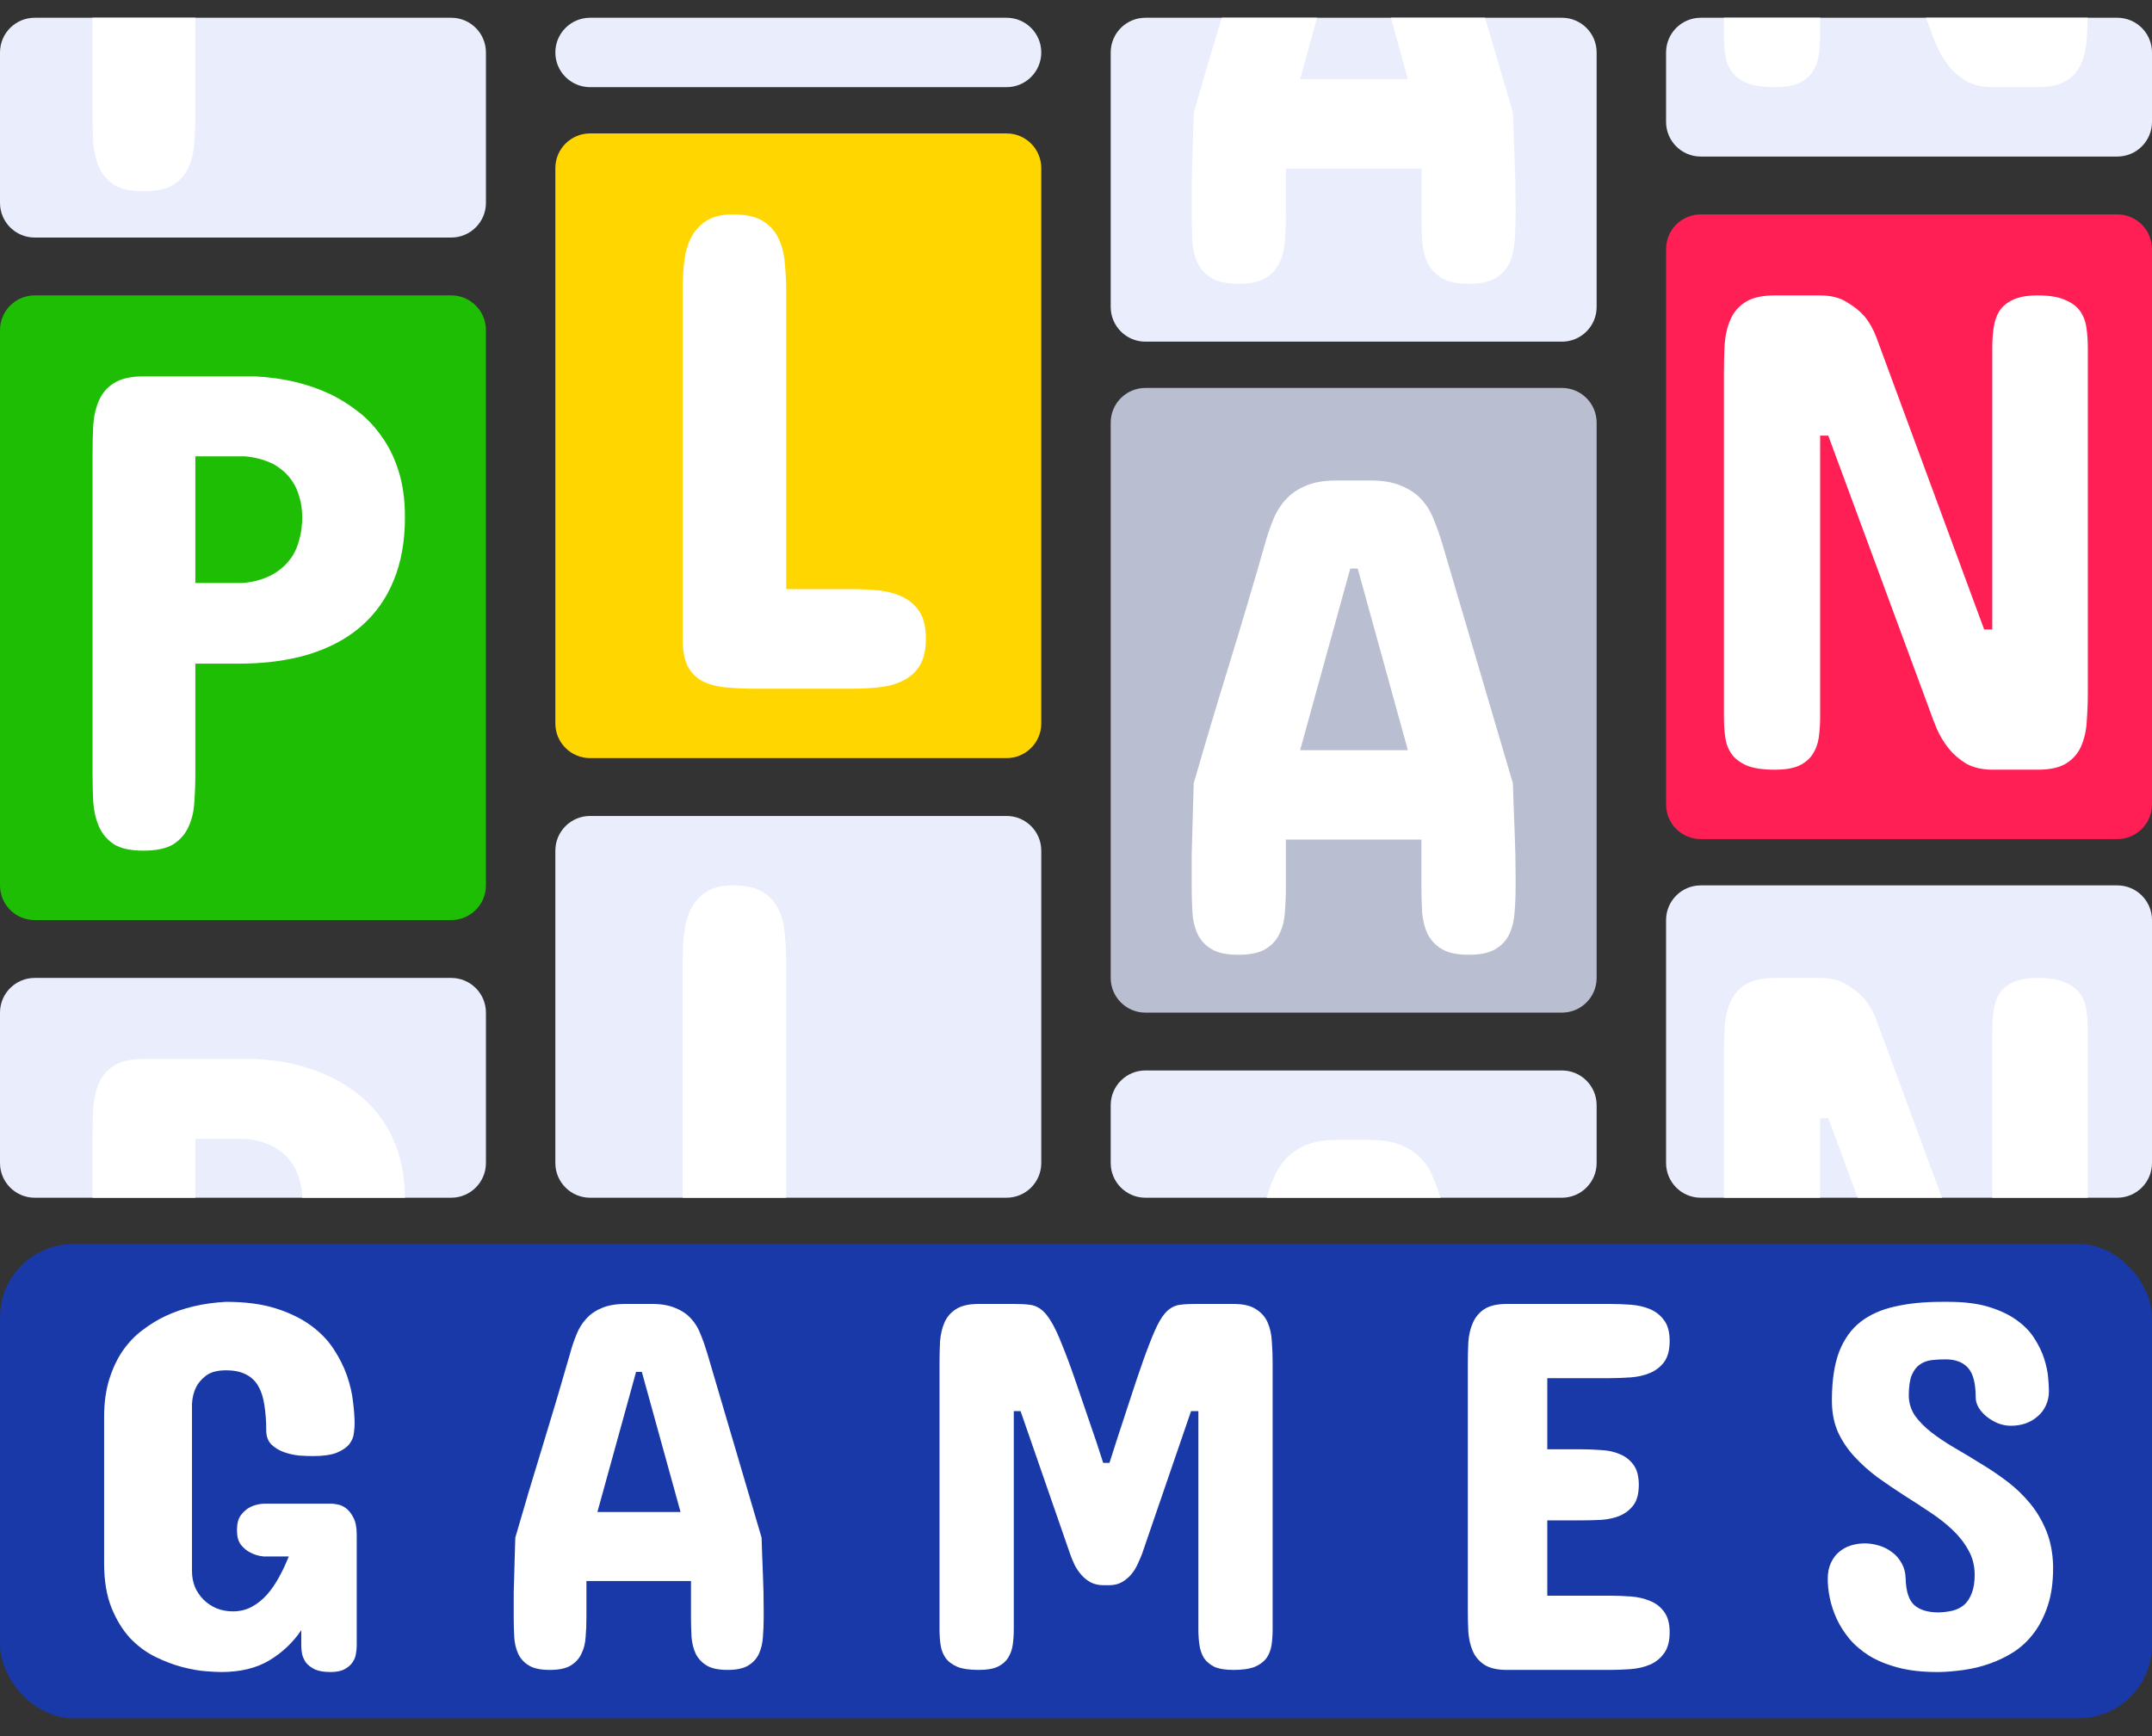
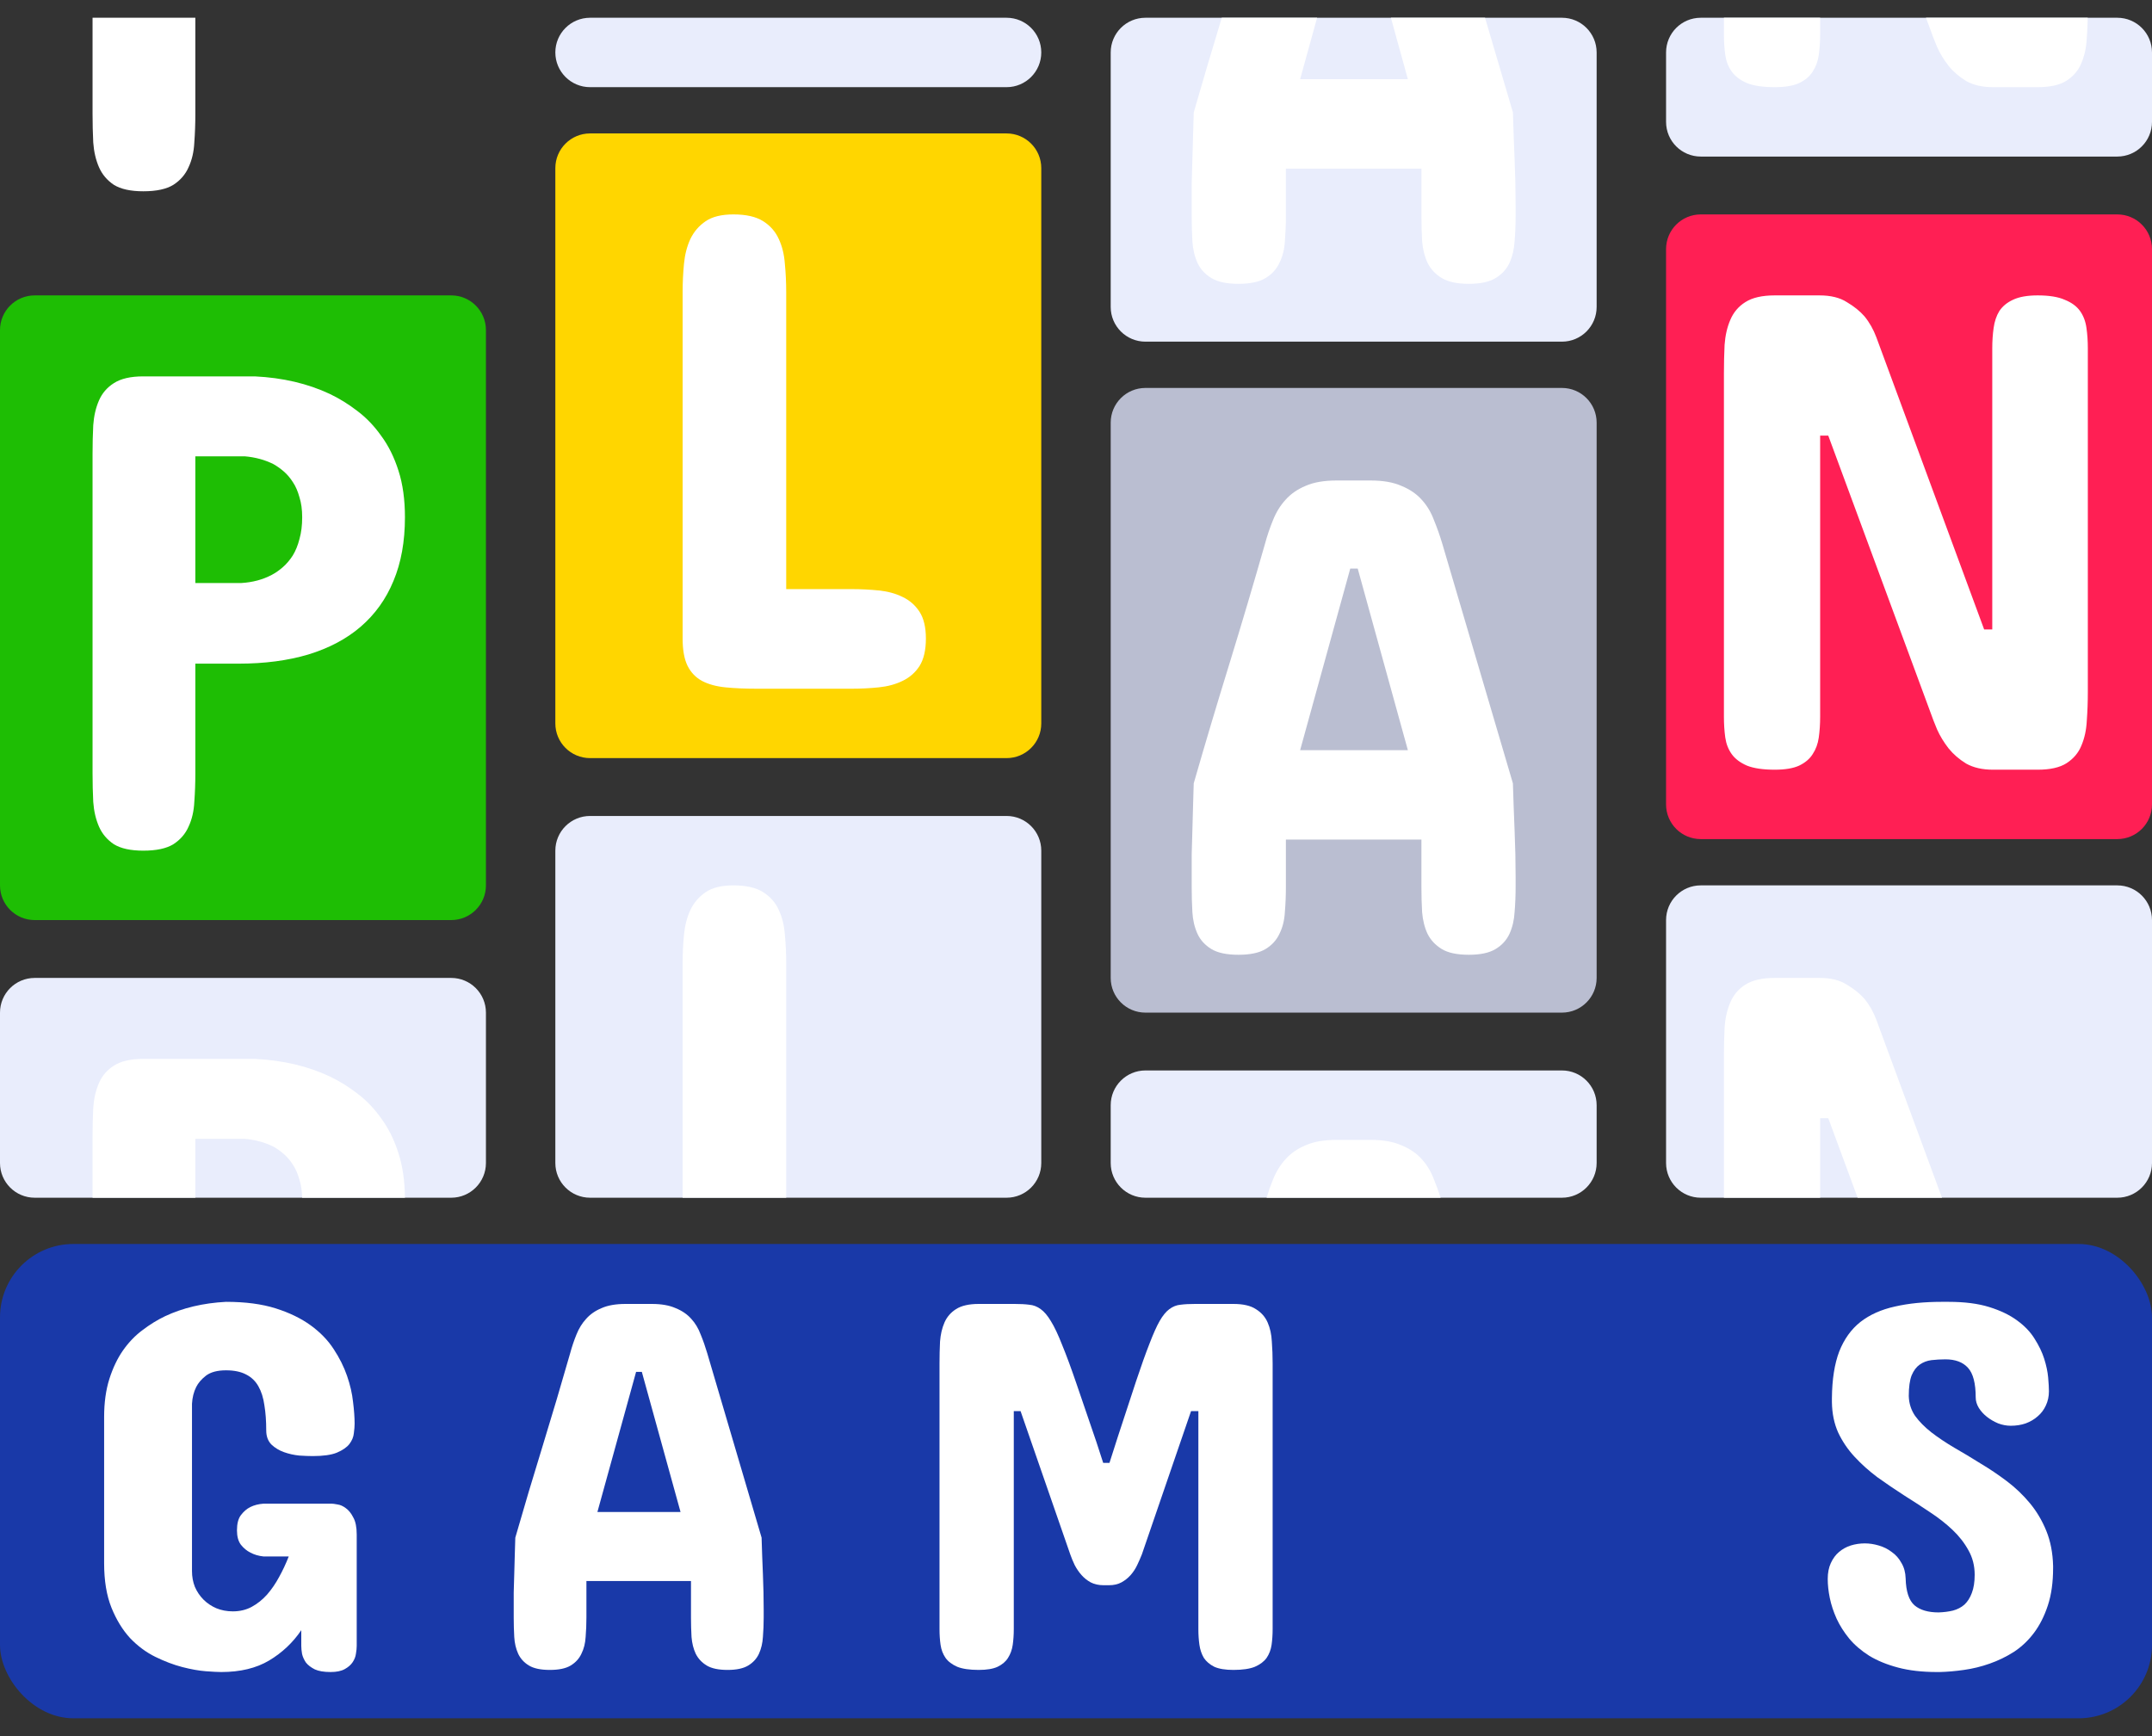
<svg xmlns="http://www.w3.org/2000/svg" width="88" height="71" viewBox="0 0 88 71" fill="none">
  <rect x="0" y="0" width="88" height="71" fill="#333333" stroke="none" />
  <path d="M0 13.5C0 12.716 0.635 12.081 1.419 12.081H18.452C19.235 12.081 19.871 12.716 19.871 13.5V36.21C19.871 36.994 19.235 37.629 18.452 37.629H1.419C0.635 37.629 0 36.994 0 36.21V13.5Z" fill="#1EBE04" />
  <path d="M22.709 6.876C22.709 6.093 23.345 5.457 24.129 5.457H41.161C41.945 5.457 42.58 6.093 42.58 6.876V29.586C42.58 30.37 41.945 31.005 41.161 31.005H24.129C23.345 31.005 22.709 30.37 22.709 29.586V6.876Z" fill="#FFD600" />
  <path d="M45.419 17.285C45.419 16.501 46.055 15.866 46.839 15.866H63.871C64.655 15.866 65.29 16.501 65.29 17.285V39.995C65.29 40.779 64.655 41.414 63.871 41.414H46.839C46.055 41.414 45.419 40.779 45.419 39.995V17.285Z" fill="#BABED1" />
  <path d="M68.129 10.188C68.129 9.404 68.764 8.769 69.548 8.769H86.581C87.364 8.769 88 9.404 88 10.188V32.898C88 33.682 87.364 34.317 86.581 34.317H69.548C68.764 34.317 68.129 33.682 68.129 32.898V10.188Z" fill="#FF1F54" />
-   <path d="M0 2.145C0 1.361 0.635 0.726 1.419 0.726H18.452C19.235 0.726 19.871 1.361 19.871 2.145V8.296C19.871 9.08 19.235 9.715 18.452 9.715H1.419C0.635 9.715 0 9.08 0 8.296V2.145Z" fill="#E9EDFC" />
  <path d="M22.709 2.145C22.709 1.361 23.345 0.726 24.129 0.726H41.161C41.945 0.726 42.58 1.361 42.58 2.145C42.58 2.929 41.945 3.565 41.161 3.565H24.129C23.345 3.565 22.709 2.929 22.709 2.145Z" fill="#E9EDFC" />
  <path d="M45.419 2.145C45.419 1.361 46.055 0.726 46.839 0.726H63.871C64.655 0.726 65.29 1.361 65.29 2.145V12.554C65.29 13.338 64.655 13.973 63.871 13.973H46.839C46.055 13.973 45.419 13.338 45.419 12.554V2.145Z" fill="#E9EDFC" />
  <path d="M68.129 2.145C68.129 1.361 68.764 0.726 69.548 0.726H86.581C87.364 0.726 88 1.361 88 2.145V4.984C88 5.768 87.364 6.403 86.581 6.403H69.548C68.764 6.403 68.129 5.768 68.129 4.984V2.145Z" fill="#E9EDFC" />
  <path d="M0 41.414C0 40.63 0.635 39.995 1.419 39.995H18.452C19.235 39.995 19.871 40.63 19.871 41.414V47.565C19.871 48.348 19.235 48.984 18.452 48.984H1.419C0.635 48.984 0 48.348 0 47.565V41.414Z" fill="#E9EDFC" />
  <path d="M22.709 34.79C22.709 34.006 23.345 33.371 24.129 33.371H41.161C41.945 33.371 42.58 34.006 42.58 34.79V47.565C42.58 48.348 41.945 48.984 41.161 48.984H24.129C23.345 48.984 22.709 48.348 22.709 47.565V34.79Z" fill="#E9EDFC" />
  <path d="M45.419 45.199C45.419 44.415 46.055 43.779 46.839 43.779H63.871C64.655 43.779 65.29 44.415 65.29 45.199V47.565C65.29 48.348 64.655 48.984 63.871 48.984H46.839C46.055 48.984 45.419 48.348 45.419 47.565V45.199Z" fill="#E9EDFC" />
  <path d="M68.129 37.629C68.129 36.845 68.764 36.21 69.548 36.21H86.581C87.364 36.21 88 36.845 88 37.629V47.565C88 48.348 87.364 48.984 86.581 48.984H69.548C68.764 48.984 68.129 48.348 68.129 47.565V37.629Z" fill="#E9EDFC" />
  <path d="M27.914 11.956C27.914 11.558 27.932 11.17 27.969 10.792C28.005 10.413 28.092 10.076 28.228 9.78C28.374 9.475 28.584 9.231 28.857 9.046C29.13 8.861 29.508 8.769 29.991 8.769C30.51 8.769 30.916 8.861 31.207 9.046C31.499 9.231 31.713 9.475 31.849 9.78C31.986 10.076 32.068 10.413 32.095 10.792C32.132 11.17 32.15 11.558 32.15 11.956V24.093H34.828C35.202 24.093 35.571 24.112 35.935 24.148C36.299 24.186 36.623 24.273 36.905 24.412C37.197 24.55 37.429 24.754 37.602 25.021C37.775 25.289 37.862 25.654 37.862 26.116C37.862 26.587 37.775 26.961 37.602 27.238C37.429 27.506 37.197 27.709 36.905 27.848C36.623 27.986 36.299 28.074 35.935 28.111C35.571 28.148 35.202 28.167 34.828 28.167H30.948C30.465 28.167 30.037 28.148 29.663 28.111C29.29 28.074 28.971 27.986 28.707 27.848C28.451 27.709 28.256 27.506 28.119 27.238C27.982 26.961 27.914 26.587 27.914 26.116V11.956Z" fill="white" />
  <path d="M7.988 27.142V31.631C7.988 32.028 7.974 32.416 7.946 32.795C7.928 33.174 7.85 33.511 7.711 33.807C7.582 34.102 7.375 34.342 7.089 34.527C6.804 34.703 6.393 34.79 5.859 34.79C5.343 34.79 4.942 34.703 4.656 34.527C4.38 34.342 4.177 34.102 4.048 33.807C3.919 33.511 3.84 33.174 3.813 32.795C3.794 32.416 3.785 32.028 3.785 31.631V18.552C3.785 18.154 3.794 17.766 3.813 17.388C3.84 17.009 3.919 16.672 4.048 16.376C4.177 16.081 4.38 15.845 4.656 15.67C4.942 15.485 5.343 15.393 5.859 15.393H10.421C11.564 15.448 12.587 15.688 13.49 16.113C13.877 16.298 14.251 16.529 14.61 16.806C14.979 17.083 15.306 17.425 15.592 17.831C15.886 18.228 16.122 18.704 16.297 19.258C16.472 19.803 16.559 20.436 16.559 21.156C16.559 22.145 16.403 23.013 16.089 23.761C15.785 24.5 15.338 25.124 14.748 25.632C14.168 26.131 13.453 26.509 12.605 26.768C11.767 27.017 10.817 27.142 9.758 27.142H7.988ZM9.868 23.844C10.329 23.817 10.744 23.706 11.112 23.512C11.269 23.429 11.421 23.323 11.569 23.193C11.716 23.064 11.85 22.907 11.97 22.722C12.089 22.528 12.181 22.302 12.246 22.043C12.32 21.785 12.357 21.489 12.357 21.156C12.357 20.842 12.32 20.57 12.246 20.339C12.181 20.099 12.094 19.895 11.983 19.729C11.873 19.554 11.748 19.406 11.61 19.286C11.472 19.166 11.329 19.064 11.181 18.981C10.831 18.806 10.44 18.699 10.006 18.662H7.988V23.844H9.868Z" fill="white" />
  <path d="M53.165 30.68H57.571L55.52 23.253H55.215L53.165 30.68ZM61.866 32.037C61.885 32.666 61.908 33.307 61.935 33.963C61.963 34.619 61.977 35.252 61.977 35.862V36.277C61.977 36.628 61.963 36.97 61.935 37.303C61.917 37.626 61.848 37.921 61.727 38.189C61.607 38.448 61.418 38.656 61.159 38.813C60.901 38.97 60.536 39.048 60.065 39.048C59.584 39.048 59.215 38.97 58.956 38.813C58.698 38.656 58.504 38.448 58.374 38.189C58.254 37.931 58.181 37.635 58.153 37.303C58.134 36.97 58.125 36.628 58.125 36.277V34.337H52.583V36.277C52.583 36.628 52.569 36.97 52.541 37.303C52.523 37.635 52.449 37.931 52.32 38.189C52.2 38.448 52.01 38.656 51.752 38.813C51.493 38.97 51.123 39.048 50.643 39.048C50.163 39.048 49.793 38.97 49.535 38.813C49.276 38.656 49.087 38.448 48.967 38.189C48.846 37.921 48.777 37.626 48.759 37.303C48.74 36.97 48.731 36.628 48.731 36.277V35.862C48.731 35.575 48.731 35.27 48.731 34.947C48.74 34.624 48.749 34.296 48.759 33.963C48.768 33.631 48.777 33.303 48.786 32.98C48.796 32.647 48.805 32.333 48.814 32.037C49.276 30.43 49.761 28.805 50.269 27.16C50.777 25.507 51.262 23.872 51.724 22.255C51.816 21.914 51.927 21.586 52.056 21.272C52.186 20.948 52.356 20.671 52.569 20.44C52.781 20.2 53.054 20.011 53.386 19.872C53.719 19.724 54.144 19.651 54.661 19.651H56.047C56.555 19.651 56.975 19.724 57.308 19.872C57.649 20.011 57.926 20.2 58.139 20.44C58.351 20.671 58.518 20.948 58.638 21.272C58.767 21.586 58.883 21.914 58.984 22.255L61.866 32.037Z" fill="white" />
  <path d="M81.136 25.742H81.468V14.242C81.468 13.947 81.487 13.669 81.524 13.411C81.561 13.143 81.639 12.912 81.759 12.718C81.889 12.524 82.073 12.372 82.314 12.261C82.563 12.141 82.9 12.081 83.325 12.081C83.796 12.081 84.165 12.141 84.433 12.261C84.71 12.372 84.918 12.524 85.057 12.718C85.195 12.912 85.283 13.143 85.32 13.411C85.357 13.669 85.376 13.947 85.376 14.242V28.292C85.376 28.698 85.362 29.091 85.334 29.47C85.316 29.848 85.242 30.19 85.112 30.495C84.992 30.79 84.789 31.03 84.503 31.215C84.225 31.391 83.833 31.479 83.325 31.479H81.496C81.062 31.479 80.697 31.395 80.401 31.229C80.115 31.054 79.875 30.846 79.681 30.606C79.487 30.356 79.33 30.098 79.21 29.83C79.099 29.562 79.011 29.335 78.947 29.151L74.762 17.817H74.43V29.317C74.43 29.613 74.411 29.894 74.374 30.162C74.337 30.421 74.254 30.647 74.125 30.841C74.005 31.035 73.82 31.192 73.571 31.312C73.33 31.423 72.998 31.479 72.573 31.479C72.093 31.479 71.714 31.423 71.437 31.312C71.16 31.192 70.952 31.035 70.813 30.841C70.675 30.647 70.587 30.421 70.55 30.162C70.513 29.894 70.495 29.613 70.495 29.317V15.268C70.495 14.87 70.504 14.482 70.522 14.104C70.55 13.716 70.629 13.374 70.758 13.078C70.887 12.774 71.09 12.533 71.368 12.358C71.654 12.173 72.056 12.081 72.573 12.081H74.402C74.864 12.081 75.238 12.173 75.524 12.358C75.82 12.533 76.06 12.727 76.245 12.94C76.448 13.189 76.61 13.476 76.73 13.799L81.136 25.742Z" fill="white" />
  <rect y="50.876" width="88" height="19.398" rx="3" fill="#1939A8" />
  <path d="M78.054 57.091C78.061 57.39 78.147 57.661 78.311 57.904C78.482 58.139 78.703 58.363 78.974 58.577C79.252 58.791 79.565 59.001 79.915 59.208C80.264 59.408 80.62 59.621 80.984 59.85C81.355 60.071 81.715 60.313 82.064 60.577C82.413 60.84 82.727 61.14 83.005 61.475C83.283 61.81 83.507 62.188 83.678 62.608C83.849 63.029 83.942 63.506 83.956 64.041V64.126C83.956 64.711 83.885 65.221 83.742 65.655C83.6 66.09 83.411 66.464 83.176 66.778C82.941 67.092 82.666 67.352 82.352 67.558C82.039 67.758 81.707 67.918 81.358 68.04C81.016 68.161 80.667 68.246 80.31 68.296C79.961 68.346 79.629 68.375 79.316 68.382H79.209C78.603 68.382 78.072 68.321 77.616 68.2C77.16 68.079 76.768 67.918 76.44 67.719C76.112 67.512 75.838 67.277 75.617 67.013C75.403 66.749 75.232 66.479 75.103 66.201C74.975 65.915 74.882 65.634 74.825 65.356C74.768 65.078 74.74 64.818 74.74 64.575C74.74 64.326 74.782 64.109 74.868 63.923C74.954 63.738 75.064 63.588 75.2 63.474C75.342 63.353 75.502 63.264 75.681 63.207C75.866 63.15 76.058 63.121 76.258 63.121C76.443 63.121 76.632 63.15 76.825 63.207C77.024 63.264 77.203 63.353 77.359 63.474C77.523 63.588 77.655 63.738 77.755 63.923C77.862 64.101 77.919 64.312 77.926 64.554C77.94 65.089 78.061 65.456 78.29 65.655C78.518 65.848 78.846 65.944 79.273 65.944C79.487 65.937 79.683 65.912 79.861 65.869C80.046 65.819 80.203 65.737 80.332 65.623C80.46 65.502 80.56 65.345 80.631 65.153C80.709 64.953 80.749 64.704 80.749 64.404C80.749 64.034 80.663 63.699 80.492 63.399C80.328 63.1 80.111 62.822 79.84 62.565C79.569 62.309 79.259 62.066 78.91 61.838C78.56 61.603 78.204 61.371 77.84 61.143C77.477 60.908 77.121 60.666 76.771 60.416C76.429 60.16 76.119 59.882 75.841 59.582C75.563 59.283 75.338 58.951 75.167 58.588C75.004 58.224 74.918 57.811 74.911 57.348V57.177C74.918 56.414 75.018 55.779 75.21 55.273C75.41 54.767 75.698 54.365 76.076 54.065C76.461 53.766 76.932 53.556 77.488 53.434C78.044 53.306 78.681 53.242 79.401 53.242H79.679C80.335 53.242 80.891 53.313 81.347 53.456C81.804 53.598 82.181 53.78 82.481 54.001C82.787 54.222 83.026 54.471 83.197 54.749C83.375 55.028 83.507 55.302 83.593 55.573C83.678 55.844 83.732 56.097 83.753 56.332C83.774 56.567 83.785 56.756 83.785 56.899C83.785 57.112 83.742 57.308 83.657 57.487C83.578 57.658 83.468 57.804 83.325 57.925C83.19 58.046 83.026 58.142 82.834 58.214C82.648 58.278 82.445 58.31 82.224 58.31C82.053 58.31 81.882 58.278 81.711 58.214C81.54 58.142 81.387 58.053 81.251 57.946C81.116 57.84 81.005 57.718 80.92 57.583C80.834 57.44 80.791 57.298 80.791 57.155C80.791 56.571 80.684 56.164 80.471 55.936C80.264 55.708 79.957 55.594 79.551 55.594C79.359 55.594 79.17 55.605 78.984 55.626C78.806 55.648 78.646 55.708 78.503 55.808C78.368 55.901 78.257 56.047 78.172 56.246C78.094 56.446 78.054 56.727 78.054 57.091Z" fill="white" />
-   <path d="M65.817 53.328C66.102 53.328 66.391 53.338 66.683 53.36C66.975 53.381 67.239 53.442 67.474 53.541C67.71 53.641 67.902 53.794 68.052 54.001C68.201 54.201 68.276 54.482 68.276 54.846C68.276 55.209 68.201 55.494 68.052 55.701C67.902 55.901 67.71 56.05 67.474 56.15C67.239 56.25 66.975 56.311 66.683 56.332C66.391 56.353 66.102 56.364 65.817 56.364H63.272V59.272H64.62C64.905 59.272 65.19 59.283 65.475 59.304C65.767 59.319 66.024 59.376 66.245 59.475C66.473 59.568 66.658 59.714 66.801 59.914C66.943 60.106 67.014 60.377 67.014 60.726C67.014 61.083 66.943 61.357 66.801 61.55C66.658 61.742 66.473 61.888 66.245 61.988C66.024 62.081 65.767 62.138 65.475 62.159C65.19 62.173 64.905 62.18 64.62 62.18H63.272V65.26H65.817C66.102 65.26 66.391 65.27 66.683 65.292C66.975 65.313 67.239 65.374 67.474 65.474C67.71 65.566 67.902 65.716 68.052 65.923C68.201 66.122 68.276 66.4 68.276 66.757C68.276 67.127 68.198 67.416 68.041 67.623C67.891 67.829 67.699 67.983 67.464 68.082C67.228 68.182 66.965 68.243 66.672 68.264C66.38 68.285 66.095 68.296 65.817 68.296H61.626C61.227 68.296 60.916 68.225 60.696 68.082C60.482 67.94 60.325 67.754 60.225 67.526C60.125 67.291 60.065 67.028 60.043 66.735C60.029 66.443 60.022 66.144 60.022 65.837V55.787C60.022 55.48 60.029 55.181 60.043 54.889C60.065 54.596 60.125 54.336 60.225 54.108C60.325 53.873 60.482 53.684 60.696 53.541C60.916 53.399 61.227 53.328 61.626 53.328H65.817Z" fill="white" />
  <path d="M45.133 64.832C44.927 64.832 44.749 64.793 44.599 64.714C44.456 64.636 44.332 64.536 44.225 64.415C44.118 64.294 44.025 64.158 43.947 64.009C43.875 63.859 43.815 63.713 43.765 63.57L41.733 57.711H41.456V66.628C41.456 66.856 41.441 67.07 41.413 67.27C41.384 67.469 41.32 67.648 41.22 67.804C41.128 67.954 40.985 68.075 40.793 68.168C40.607 68.254 40.351 68.296 40.023 68.296C39.652 68.296 39.36 68.254 39.146 68.168C38.932 68.075 38.772 67.954 38.665 67.804C38.558 67.648 38.49 67.469 38.462 67.27C38.433 67.07 38.419 66.856 38.419 66.628V55.765C38.419 55.459 38.426 55.159 38.44 54.867C38.462 54.575 38.522 54.315 38.622 54.087C38.722 53.858 38.879 53.677 39.093 53.541C39.313 53.399 39.624 53.328 40.023 53.328H41.477C41.719 53.328 41.922 53.338 42.086 53.36C42.257 53.374 42.414 53.434 42.557 53.541C42.699 53.641 42.838 53.805 42.974 54.033C43.116 54.261 43.27 54.586 43.434 55.006C43.605 55.42 43.801 55.951 44.022 56.599C44.242 57.241 44.513 58.032 44.834 58.973L45.112 59.828H45.369L45.711 58.759C46.003 57.861 46.253 57.102 46.459 56.482C46.666 55.861 46.848 55.352 47.005 54.953C47.161 54.546 47.3 54.236 47.422 54.023C47.55 53.801 47.682 53.641 47.817 53.541C47.96 53.434 48.113 53.374 48.277 53.36C48.441 53.338 48.64 53.328 48.876 53.328H50.437C50.836 53.328 51.142 53.399 51.356 53.541C51.577 53.677 51.737 53.858 51.837 54.087C51.937 54.315 51.994 54.575 52.008 54.867C52.03 55.159 52.041 55.459 52.041 55.765V66.628C52.041 66.856 52.026 67.07 51.998 67.27C51.969 67.469 51.901 67.648 51.795 67.804C51.688 67.954 51.527 68.075 51.313 68.168C51.1 68.254 50.807 68.296 50.437 68.296C50.109 68.296 49.849 68.254 49.656 68.168C49.471 68.075 49.328 67.954 49.228 67.804C49.136 67.648 49.075 67.469 49.047 67.27C49.018 67.07 49.004 66.856 49.004 66.628V57.711H48.705L46.694 63.57C46.638 63.713 46.573 63.859 46.502 64.009C46.431 64.158 46.342 64.294 46.235 64.415C46.128 64.536 46.003 64.636 45.861 64.714C45.718 64.793 45.547 64.832 45.347 64.832H45.133Z" fill="white" />
  <path d="M24.429 61.838H27.829L26.246 56.107H26.011L24.429 61.838ZM31.143 62.886C31.157 63.371 31.175 63.866 31.197 64.372C31.218 64.878 31.229 65.367 31.229 65.837V66.158C31.229 66.429 31.218 66.692 31.197 66.949C31.183 67.198 31.129 67.427 31.036 67.633C30.944 67.833 30.798 67.993 30.598 68.115C30.398 68.236 30.117 68.296 29.753 68.296C29.383 68.296 29.098 68.236 28.898 68.115C28.698 67.993 28.549 67.833 28.449 67.633C28.356 67.434 28.299 67.206 28.278 66.949C28.264 66.692 28.256 66.429 28.256 66.158V64.661H23.98V66.158C23.98 66.429 23.969 66.692 23.948 66.949C23.933 67.206 23.876 67.434 23.776 67.633C23.684 67.833 23.538 67.993 23.338 68.115C23.139 68.236 22.854 68.296 22.483 68.296C22.112 68.296 21.827 68.236 21.628 68.115C21.428 67.993 21.282 67.833 21.189 67.633C21.096 67.427 21.043 67.198 21.029 66.949C21.015 66.692 21.007 66.429 21.007 66.158V65.837C21.007 65.616 21.007 65.381 21.007 65.131C21.015 64.882 21.022 64.629 21.029 64.372C21.036 64.116 21.043 63.863 21.05 63.613C21.057 63.357 21.064 63.114 21.072 62.886C21.428 61.646 21.802 60.391 22.194 59.123C22.586 57.847 22.96 56.585 23.317 55.338C23.388 55.074 23.474 54.821 23.573 54.578C23.673 54.329 23.805 54.115 23.969 53.937C24.133 53.752 24.343 53.605 24.6 53.499C24.856 53.385 25.184 53.328 25.584 53.328H26.653C27.045 53.328 27.369 53.385 27.626 53.499C27.889 53.605 28.103 53.752 28.267 53.937C28.431 54.115 28.559 54.329 28.652 54.578C28.752 54.821 28.841 55.074 28.919 55.338L31.143 62.886Z" fill="white" />
  <path d="M14.587 67.312C14.587 67.405 14.576 67.512 14.555 67.633C14.54 67.754 14.494 67.872 14.416 67.986C14.344 68.093 14.237 68.186 14.095 68.264C13.952 68.343 13.76 68.382 13.518 68.382C13.247 68.382 13.033 68.346 12.876 68.275C12.719 68.196 12.598 68.104 12.512 67.997C12.434 67.883 12.381 67.765 12.352 67.644C12.331 67.523 12.32 67.412 12.32 67.312V66.671C11.978 67.177 11.54 67.591 11.005 67.911C10.477 68.225 9.825 68.382 9.048 68.382C8.913 68.382 8.703 68.371 8.417 68.35C8.132 68.328 7.812 68.271 7.455 68.179C7.099 68.086 6.732 67.947 6.354 67.762C5.976 67.576 5.63 67.32 5.317 66.992C5.01 66.657 4.757 66.243 4.558 65.751C4.358 65.253 4.258 64.647 4.258 63.934V57.946C4.258 57.362 4.33 56.845 4.472 56.396C4.615 55.947 4.8 55.559 5.028 55.231C5.263 54.896 5.531 54.618 5.83 54.397C6.129 54.169 6.436 53.98 6.75 53.83C7.477 53.488 8.307 53.292 9.241 53.242C10.032 53.242 10.709 53.331 11.272 53.509C11.835 53.687 12.313 53.919 12.705 54.204C13.097 54.489 13.411 54.814 13.646 55.177C13.881 55.534 14.063 55.897 14.191 56.268C14.319 56.638 14.401 56.995 14.437 57.337C14.48 57.679 14.501 57.975 14.501 58.224C14.501 58.331 14.491 58.463 14.469 58.62C14.455 58.77 14.394 58.916 14.287 59.058C14.18 59.194 14.009 59.311 13.774 59.411C13.546 59.504 13.218 59.55 12.79 59.55C12.641 59.55 12.456 59.543 12.235 59.529C12.021 59.507 11.814 59.461 11.614 59.39C11.415 59.319 11.244 59.215 11.101 59.08C10.959 58.937 10.887 58.745 10.887 58.502C10.887 58.117 10.862 57.775 10.812 57.476C10.77 57.169 10.688 56.909 10.566 56.695C10.445 56.482 10.278 56.321 10.064 56.214C9.85 56.1 9.576 56.043 9.241 56.043C8.891 56.043 8.621 56.114 8.428 56.257C8.243 56.4 8.107 56.556 8.022 56.727C7.922 56.927 7.865 57.155 7.851 57.412V64.255C7.851 64.483 7.89 64.697 7.968 64.896C8.054 65.096 8.172 65.27 8.321 65.42C8.471 65.57 8.646 65.687 8.845 65.773C9.052 65.858 9.276 65.901 9.519 65.901C9.804 65.901 10.06 65.841 10.289 65.719C10.524 65.591 10.734 65.424 10.919 65.217C11.105 65.003 11.269 64.764 11.411 64.501C11.561 64.23 11.693 63.948 11.807 63.656H10.78C10.574 63.635 10.392 63.581 10.235 63.495C10.092 63.424 9.964 63.317 9.85 63.175C9.743 63.032 9.69 62.836 9.69 62.587C9.69 62.316 9.743 62.109 9.85 61.967C9.964 61.817 10.092 61.706 10.235 61.635C10.392 61.557 10.574 61.51 10.78 61.496H13.56C13.61 61.496 13.689 61.507 13.796 61.528C13.91 61.542 14.024 61.592 14.138 61.678C14.259 61.763 14.362 61.892 14.448 62.063C14.54 62.227 14.587 62.458 14.587 62.758V67.312Z" fill="white" />
  <path d="M3.785 0.726V4.664C3.785 5.061 3.794 5.449 3.813 5.827C3.84 6.206 3.919 6.543 4.048 6.839C4.177 7.134 4.38 7.375 4.656 7.559C4.942 7.735 5.343 7.823 5.859 7.823C6.393 7.823 6.804 7.735 7.089 7.559C7.375 7.375 7.582 7.134 7.711 6.839C7.85 6.543 7.928 6.206 7.946 5.827C7.974 5.449 7.988 5.061 7.988 4.664V0.726H3.785Z" fill="white" />
  <path d="M49.961 0.726C49.564 2.028 49.182 3.318 48.815 4.597C48.805 4.892 48.796 5.206 48.787 5.539C48.778 5.862 48.768 6.19 48.759 6.523C48.75 6.855 48.741 7.183 48.731 7.506V8.836C48.731 9.187 48.741 9.529 48.759 9.862C48.778 10.185 48.847 10.481 48.967 10.748C49.087 11.007 49.276 11.215 49.535 11.372C49.794 11.529 50.163 11.608 50.644 11.608C51.124 11.608 51.493 11.529 51.752 11.372C52.011 11.215 52.2 11.007 52.32 10.748C52.449 10.49 52.523 10.194 52.542 9.862C52.569 9.529 52.583 9.187 52.583 8.836V6.897H58.126V8.836C58.126 9.187 58.135 9.529 58.153 9.862C58.181 10.194 58.255 10.49 58.375 10.748C58.504 11.007 58.698 11.215 58.957 11.372C59.215 11.529 59.585 11.608 60.065 11.608C60.536 11.608 60.901 11.529 61.16 11.372C61.419 11.215 61.608 11.007 61.728 10.748C61.848 10.481 61.917 10.185 61.936 9.862C61.964 9.529 61.977 9.187 61.977 8.836V8.421C61.977 7.811 61.964 7.178 61.936 6.523C61.908 5.867 61.885 5.225 61.867 4.597L60.726 0.726H56.877L57.571 3.239H53.165L53.859 0.726H49.961Z" fill="white" />
  <path d="M70.495 0.726V1.403C70.495 1.699 70.513 1.98 70.55 2.248C70.587 2.507 70.675 2.733 70.814 2.927C70.952 3.121 71.16 3.278 71.437 3.398C71.714 3.509 72.093 3.565 72.573 3.565C72.998 3.565 73.331 3.509 73.571 3.398C73.82 3.278 74.005 3.121 74.125 2.927C74.254 2.733 74.338 2.507 74.374 2.248C74.411 1.98 74.43 1.699 74.43 1.403V0.726H70.495Z" fill="white" />
  <path d="M78.758 0.726L78.947 1.237C79.011 1.422 79.099 1.648 79.21 1.916C79.33 2.184 79.487 2.442 79.681 2.692C79.875 2.932 80.115 3.14 80.402 3.315C80.697 3.481 81.062 3.565 81.496 3.565H83.325C83.833 3.565 84.226 3.477 84.503 3.301C84.789 3.117 84.992 2.876 85.112 2.581C85.242 2.276 85.316 1.934 85.334 1.555C85.354 1.286 85.367 1.009 85.372 0.726H78.758Z" fill="white" />
  <path d="M27.969 38.233C27.932 38.611 27.914 38.999 27.914 39.397V48.984H32.15V39.397C32.15 38.999 32.132 38.611 32.096 38.233C32.068 37.854 31.986 37.517 31.849 37.221C31.713 36.916 31.499 36.672 31.207 36.487C30.916 36.302 30.51 36.21 29.991 36.21C29.508 36.21 29.13 36.302 28.857 36.487C28.584 36.672 28.374 36.916 28.229 37.221C28.092 37.517 28.005 37.854 27.969 38.233Z" fill="white" />
  <path d="M58.91 48.984H51.793C51.87 48.728 51.958 48.48 52.057 48.239C52.186 47.916 52.357 47.639 52.569 47.408C52.782 47.168 53.054 46.979 53.387 46.84C53.719 46.692 54.144 46.618 54.662 46.618H56.047C56.555 46.618 56.975 46.692 57.308 46.84C57.65 46.979 57.927 47.168 58.139 47.408C58.352 47.639 58.518 47.916 58.638 48.239C58.737 48.48 58.828 48.728 58.91 48.984Z" fill="white" />
  <path d="M74.43 48.984H70.495V43.181C70.495 42.784 70.504 42.396 70.523 42.018C70.55 41.63 70.629 41.288 70.758 40.992C70.887 40.687 71.091 40.447 71.368 40.272C71.654 40.087 72.056 39.995 72.573 39.995H74.402C74.864 39.995 75.238 40.087 75.524 40.272C75.82 40.447 76.06 40.641 76.245 40.854C76.448 41.103 76.61 41.389 76.73 41.713L79.412 48.984H75.963L74.762 45.731H74.43V48.984Z" fill="white" />
  <path d="M16.559 48.984C16.552 48.299 16.465 47.695 16.297 47.172C16.122 46.618 15.886 46.142 15.592 45.745C15.306 45.339 14.979 44.997 14.61 44.72C14.251 44.443 13.877 44.212 13.49 44.027C12.587 43.602 11.564 43.362 10.421 43.306H5.859C5.343 43.306 4.942 43.399 4.656 43.584C4.38 43.759 4.177 43.995 4.048 44.29C3.919 44.586 3.84 44.923 3.813 45.302C3.794 45.68 3.785 46.068 3.785 46.466V48.984H7.988V46.576H10.006C10.44 46.613 10.831 46.72 11.181 46.895C11.329 46.978 11.472 47.08 11.61 47.2C11.748 47.32 11.873 47.468 11.983 47.643C12.094 47.81 12.181 48.013 12.246 48.253C12.313 48.462 12.349 48.706 12.356 48.984H16.559Z" fill="white" />
-   <path d="M85.376 48.984H81.469V42.156C81.469 41.861 81.487 41.583 81.524 41.325C81.561 41.057 81.639 40.826 81.759 40.632C81.889 40.438 82.073 40.286 82.314 40.175C82.563 40.055 82.9 39.995 83.325 39.995C83.796 39.995 84.166 40.055 84.434 40.175C84.711 40.286 84.918 40.438 85.057 40.632C85.196 40.826 85.283 41.057 85.32 41.325C85.357 41.583 85.376 41.861 85.376 42.156V48.984Z" fill="white" />
</svg>